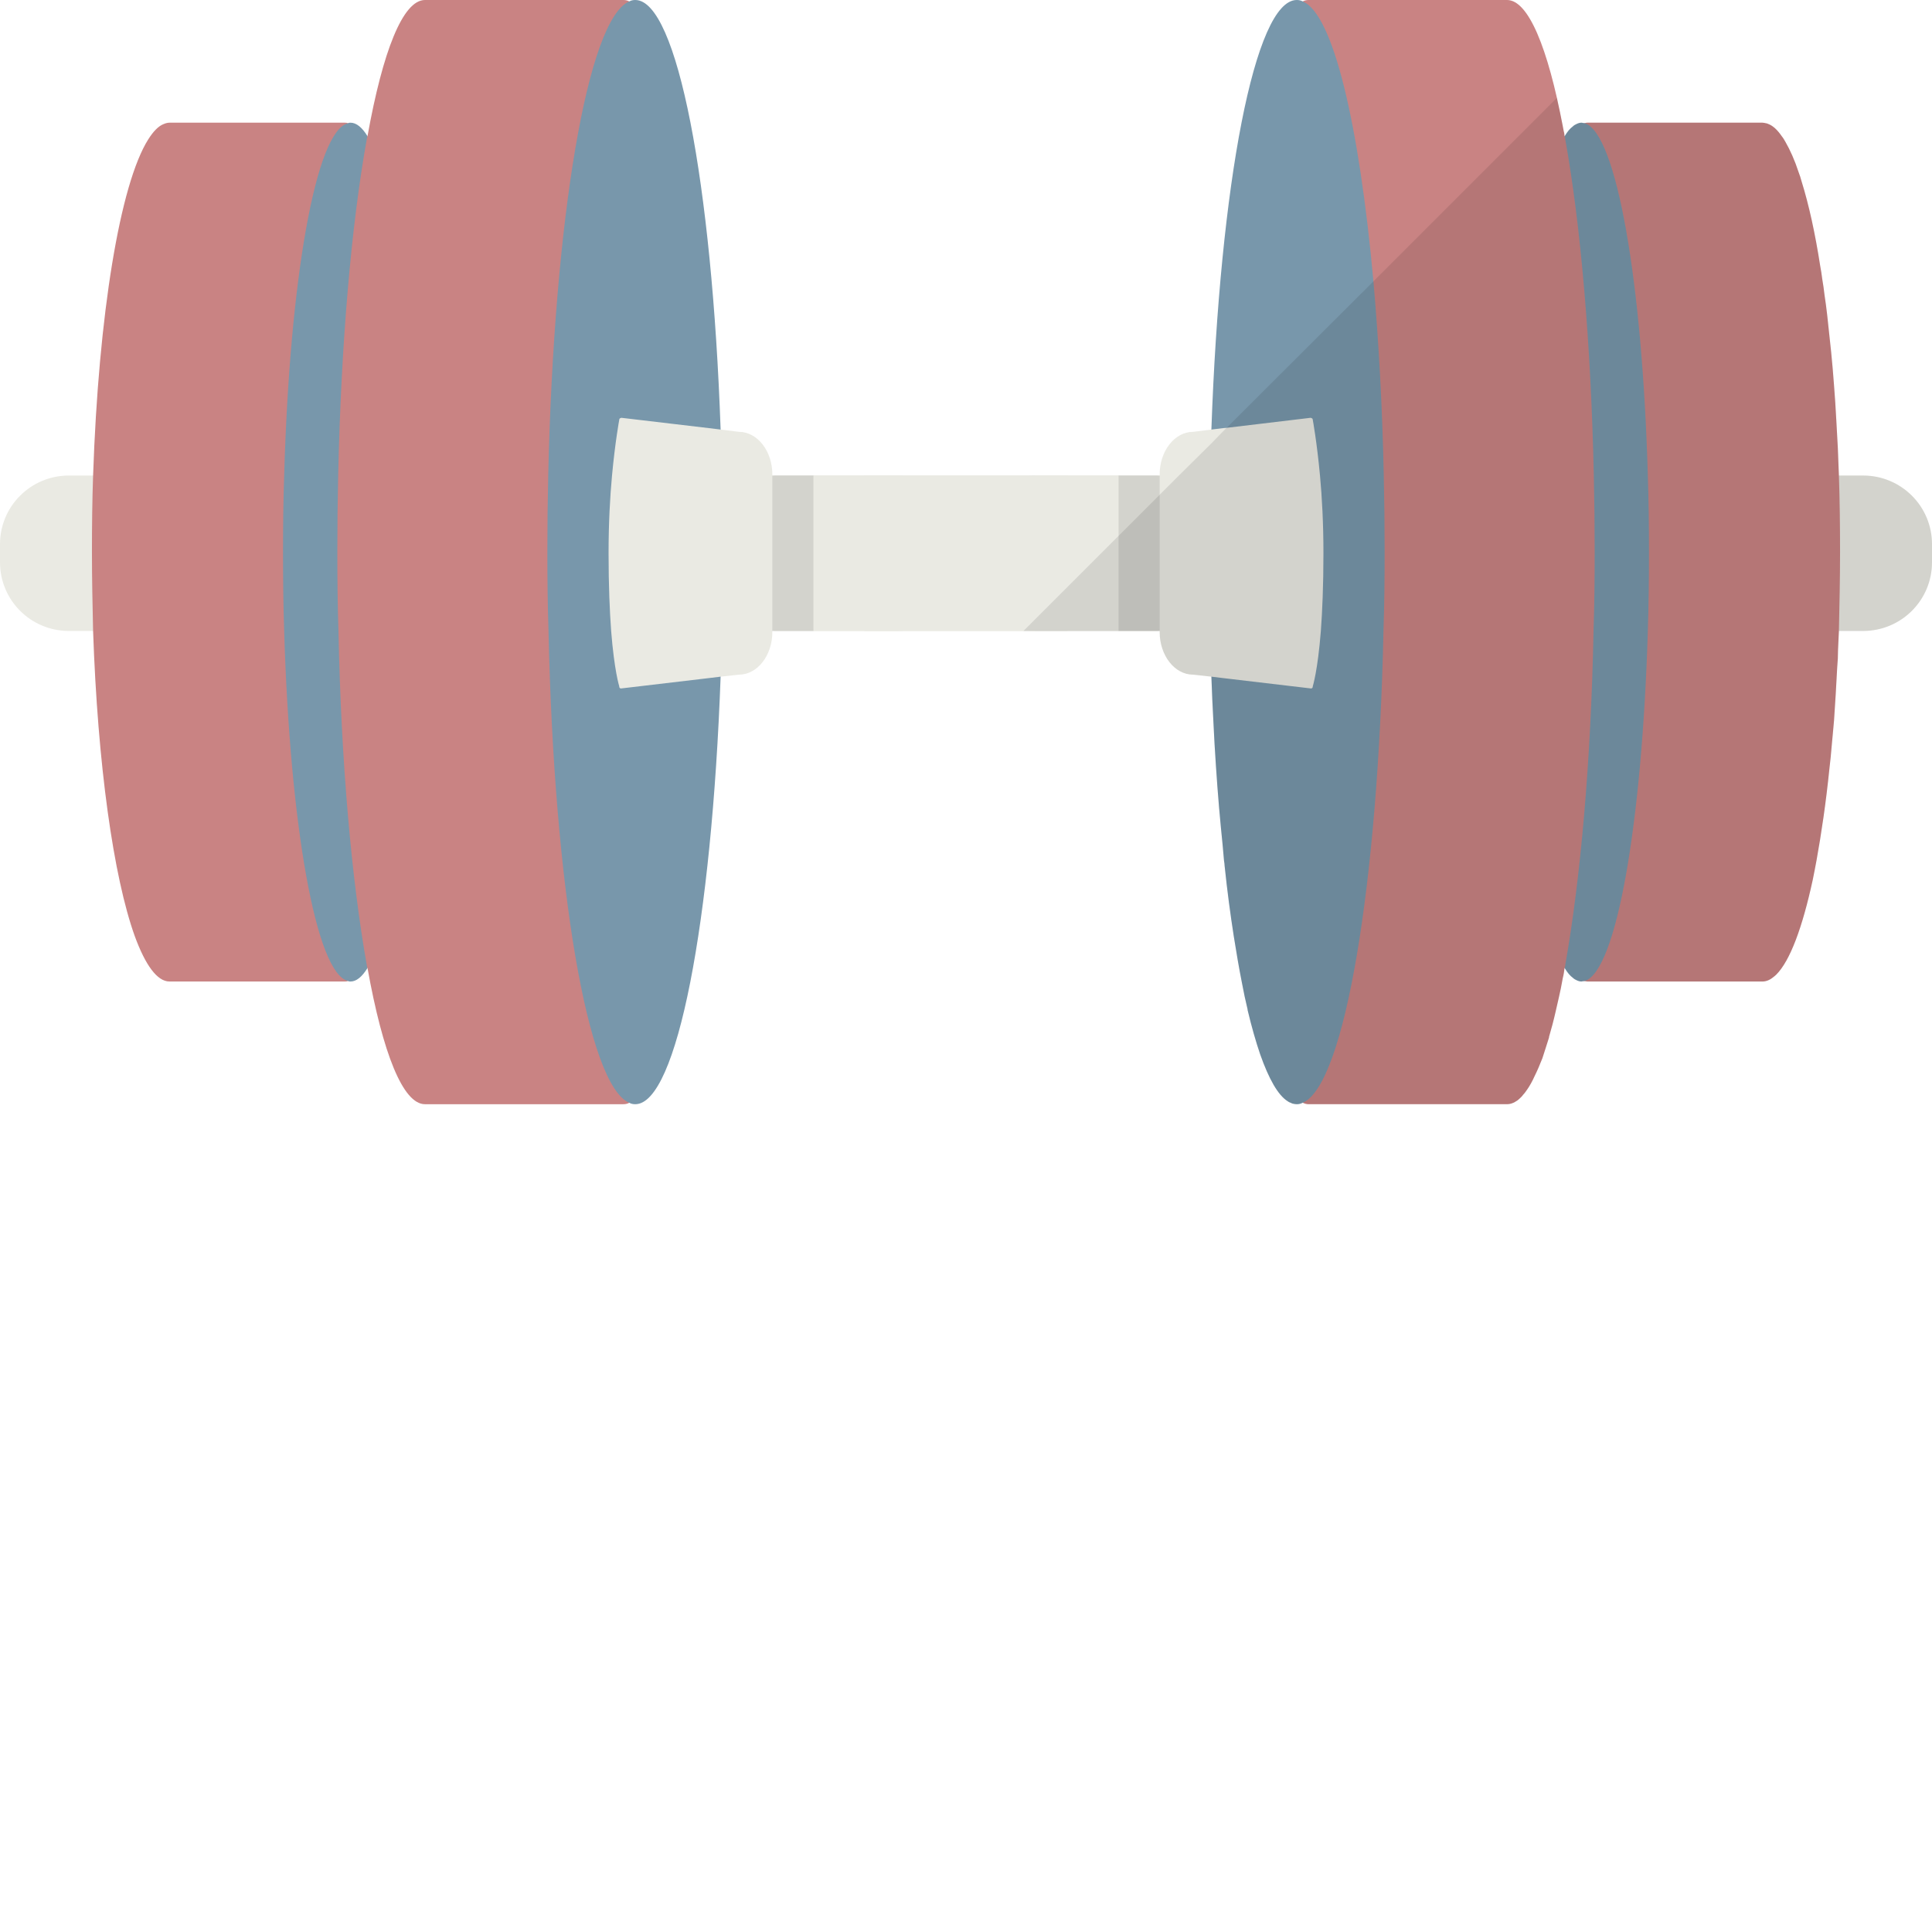
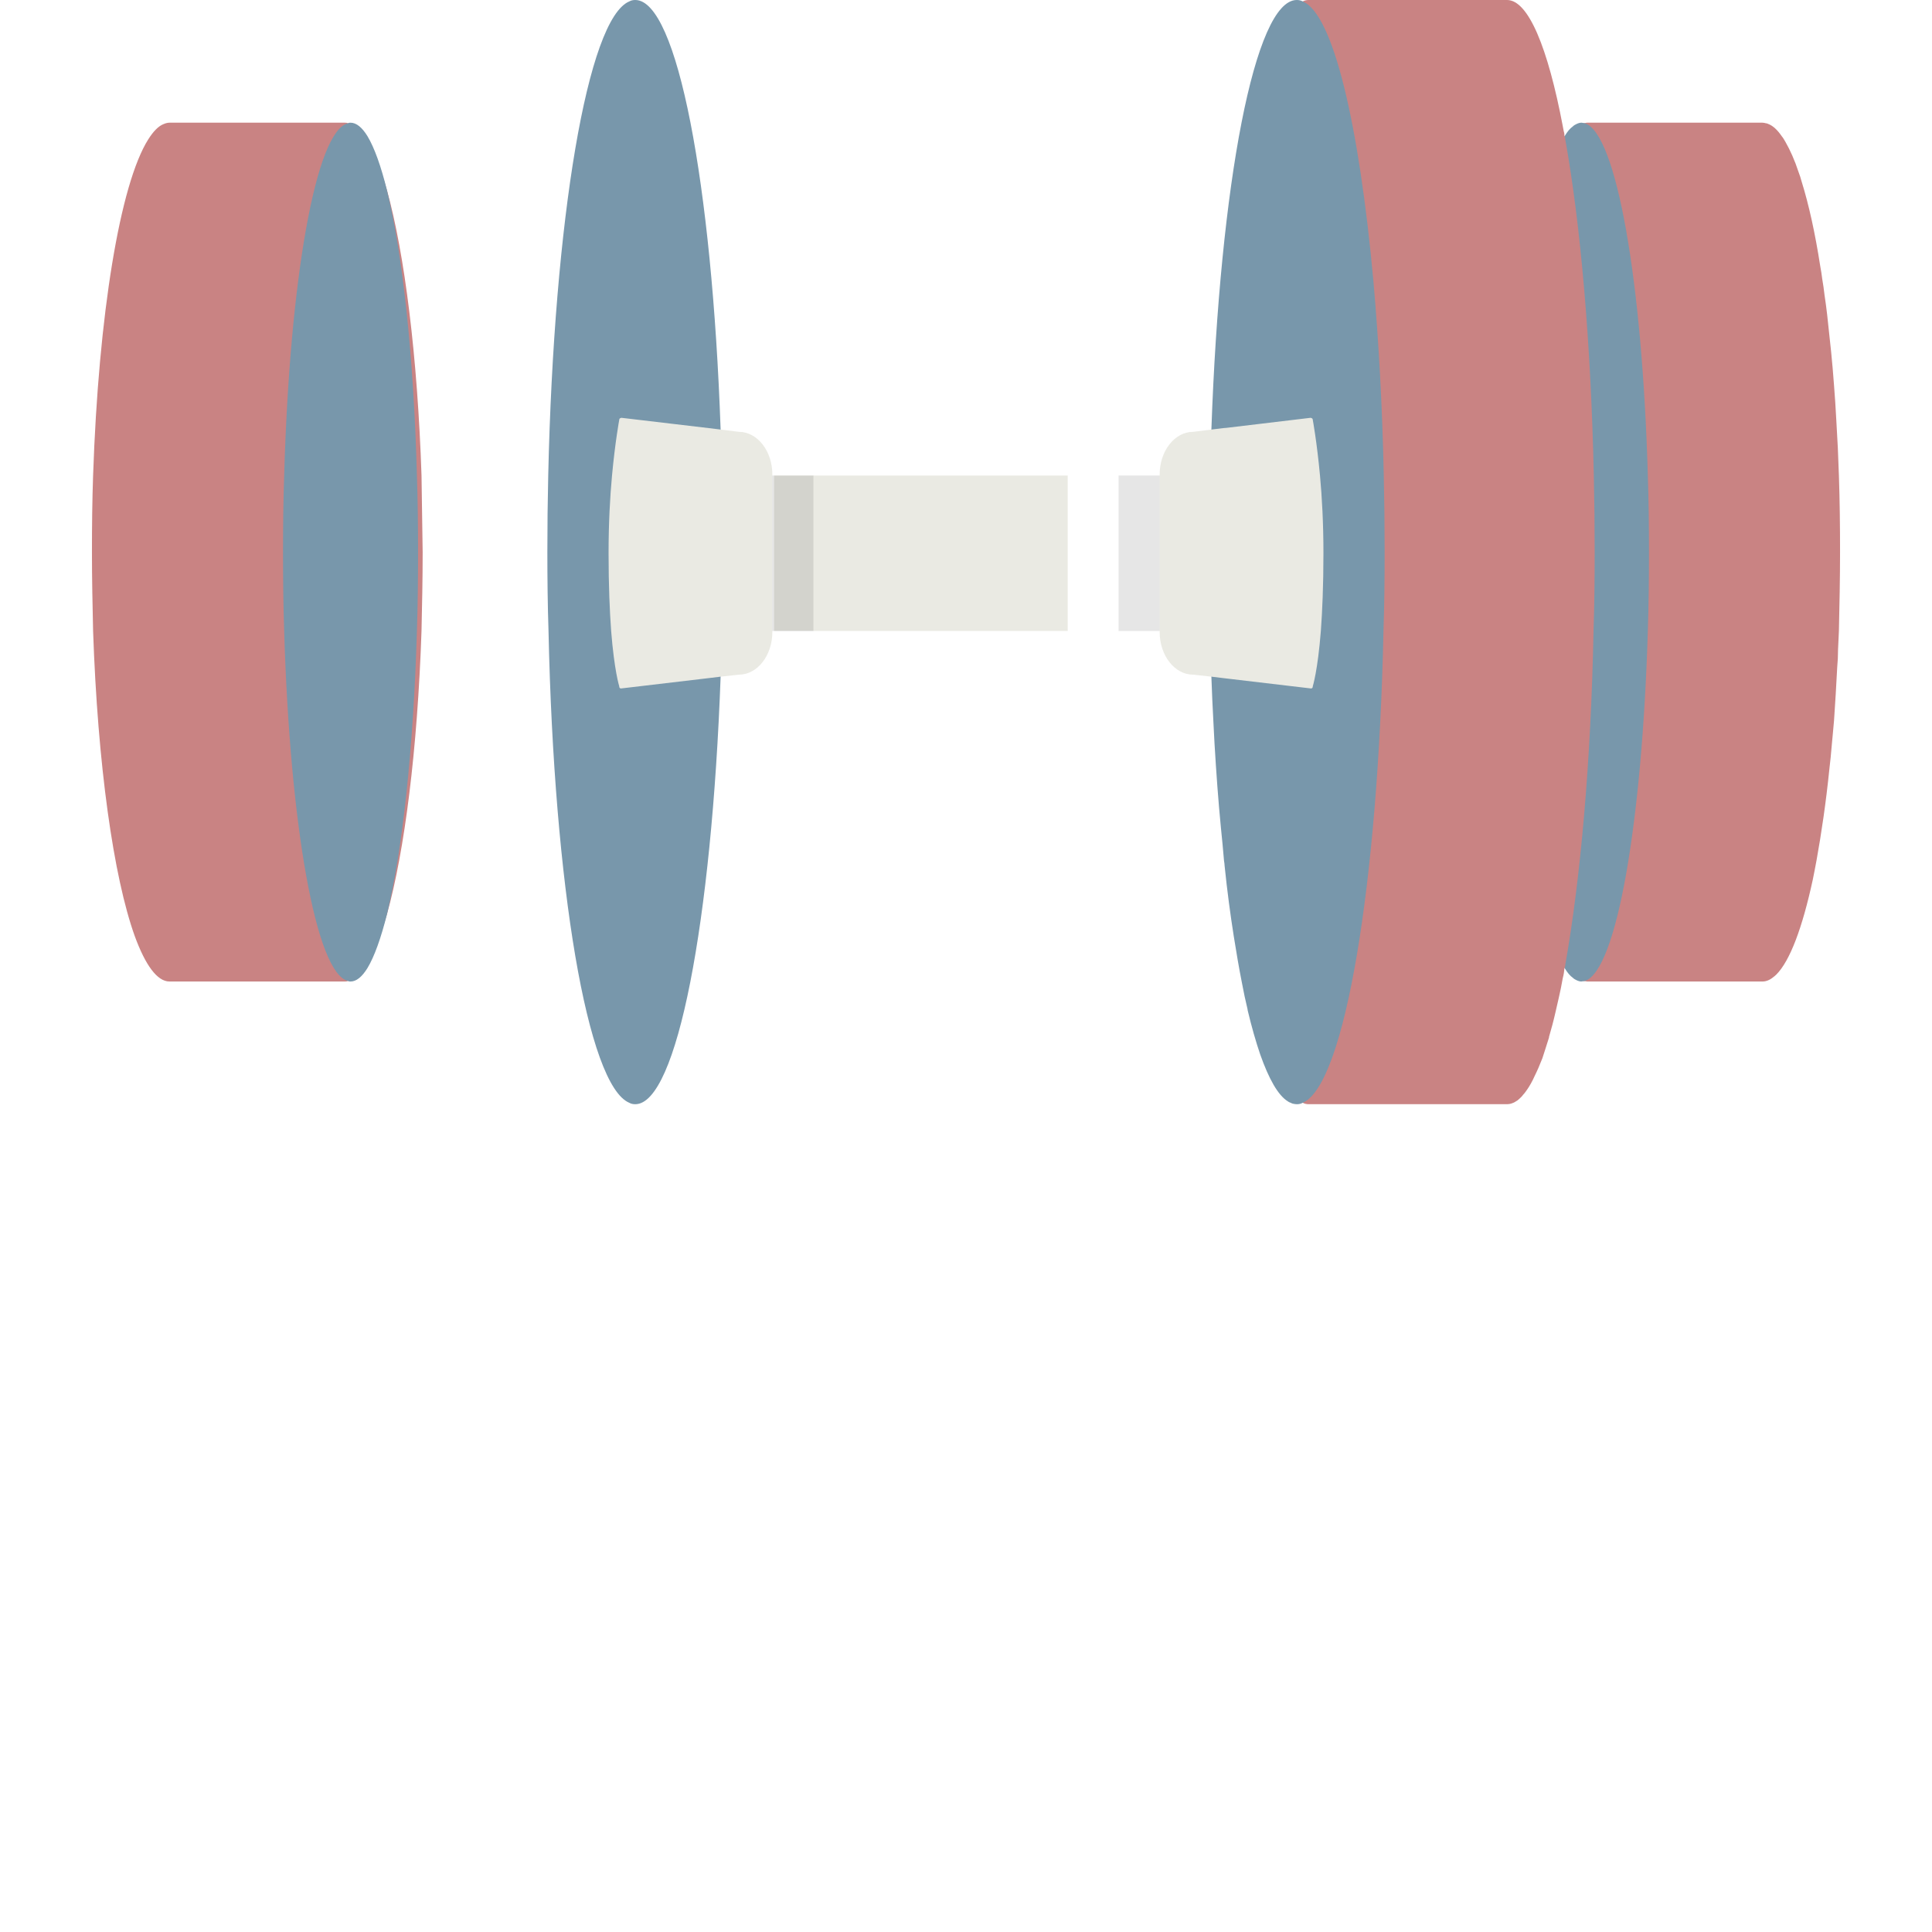
<svg xmlns="http://www.w3.org/2000/svg" version="1.1" id="_x35_" viewBox="0 0 512 512" xml:space="preserve">
  <g>
    <g>
      <g>
        <rect x="205.135" y="126.02" style="fill:#EAEAE3;" width="77.82" height="41.194" />
-         <path style="fill:#EAEAE3;" d="M255.924,144.219v4.797c0,10.051-8.148,18.198-18.275,18.198H18.275     C8.148,167.214,0,159.067,0,149.016v-4.797c0-10.051,8.148-18.199,18.275-18.199h219.374     C247.776,126.02,255.924,134.168,255.924,144.219z" />
-         <path style="fill:#C98383;" d="M112.009,146.275c0,7.158-0.152,14.163-0.304,20.94c-1.066,31.448-4.492,58.404-9.137,75.003     c-1.675,5.787-3.502,10.279-5.406,13.325c-1.599,2.589-3.198,4.112-4.95,4.416c-0.304,0.152-0.533,0.152-0.838,0.152H44.925     c-3.274,0-6.396-4.34-9.213-12.031c-5.635-15.686-9.823-45.382-11.041-80.866c-0.153-6.777-0.304-13.782-0.304-20.94     c0-6.929,0.076-13.706,0.304-20.254c1.447-42.794,7.158-77.288,14.62-89.09c1.295-2.056,2.665-3.503,4.036-4.035     c0.533-0.229,1.066-0.381,1.599-0.381h46.449c0.304,0,0.533,0,0.838,0.152c1.751,0.304,3.35,1.827,4.95,4.417     c1.904,3.046,3.731,7.615,5.406,13.402c4.645,16.752,8.071,43.859,9.137,75.536C111.933,132.568,112.009,139.346,112.009,146.275     z" />
+         <path style="fill:#C98383;" d="M112.009,146.275c0,7.158-0.152,14.163-0.304,20.94c-1.066,31.448-4.492,58.404-9.137,75.003     c-1.675,5.787-3.502,10.279-5.406,13.325c-1.599,2.589-3.198,4.112-4.95,4.416c-0.304,0.152-0.533,0.152-0.838,0.152H44.925     c-3.274,0-6.396-4.34-9.213-12.031c-5.635-15.686-9.823-45.382-11.041-80.866c-0.153-6.777-0.304-13.782-0.304-20.94     c0-6.929,0.076-13.706,0.304-20.254c1.447-42.794,7.158-77.288,14.62-89.09c1.295-2.056,2.665-3.503,4.036-4.035     c0.533-0.229,1.066-0.381,1.599-0.381h46.449c0.304,0,0.533,0,0.838,0.152c1.751,0.304,3.35,1.827,4.95,4.417     c1.904,3.046,3.731,7.615,5.406,13.402c4.645,16.752,8.071,43.859,9.137,75.536z" />
        <path style="fill:#7897AB;" d="M110.791,146.275c0,7.158-0.076,14.163-0.304,20.94c-0.914,31.448-3.883,58.404-7.919,75.003     c-1.599,6.396-3.35,11.269-5.178,14.315c-1.447,2.36-2.97,3.579-4.492,3.579c-0.229,0-0.457,0-0.686-0.152     c-8.452-1.979-15.382-41.27-16.904-92.745c-0.229-6.777-0.305-13.782-0.305-20.94c0-6.929,0.076-13.706,0.305-20.254     c1.447-51.779,8.376-91.374,16.904-93.354c0.229-0.152,0.457-0.152,0.686-0.152c1.522,0,3.046,1.219,4.492,3.579     c1.827,3.046,3.579,7.919,5.178,14.392c4.112,16.752,7.081,43.859,7.919,75.536C110.715,132.568,110.791,139.346,110.791,146.275     z" />
        <g>
-           <path style="fill:#C98383;" d="M188.459,146.275c0,7.081-0.076,14.087-0.305,20.94c0,4.188-0.152,8.376-0.304,12.488      c-2.284,61.602-10.736,108.202-21.092,112.543c-0.533,0.304-1.066,0.381-1.599,0.381h-52.54      c-5.863,0-11.193-13.63-15.229-36.093c-0.152-0.305-0.152-0.686-0.228-0.99c-3.96-22.387-6.777-53.378-7.463-88.329      c-0.228-6.853-0.304-13.858-0.304-20.94c0-6.853,0.076-13.63,0.228-20.254c0.762-35.179,3.503-66.399,7.539-88.938      c0.076-0.305,0.076-0.686,0.228-0.99C101.425,13.63,106.755,0,112.618,0h52.54c0.533,0,1.066,0.076,1.599,0.381      c10.356,4.34,18.884,51.246,21.092,113.075c0.152,4.112,0.304,8.3,0.381,12.564      C188.383,132.645,188.459,139.422,188.459,146.275z" />
          <path style="fill:#7897AB;" d="M191.581,146.275c0,7.081-0.076,14.087-0.304,20.94c0,4.112-0.152,8.148-0.304,12.107      c-2.361,64.952-11.574,113.304-22.615,113.304c-0.533,0-1.066-0.076-1.599-0.381c-11.041-4.645-19.95-57.338-21.397-125.031      c-0.228-6.853-0.305-13.858-0.305-20.94c0-6.853,0.076-13.63,0.229-20.254c1.523-67.998,10.432-120.995,21.473-125.64      C167.291,0.076,167.824,0,168.357,0c11.117,0,20.331,48.656,22.615,113.837c0.152,3.96,0.304,8.072,0.381,12.184      C191.505,132.645,191.581,139.422,191.581,146.275z" />
        </g>
        <rect x="200.795" y="126.02" style="opacity:0.1;fill:#040000;" width="14.772" height="41.194" />
        <path style="fill:#EAEAE3;" d="M204.678,125.716v41.804c0,6.168-3.96,11.269-8.833,11.269l-4.873,0.533l-3.122,0.381     l-23.224,2.741c-0.076,0-0.076,0-0.076,0c-0.304,0-0.457-0.228-0.457-0.609c0,0-1.294-4.036-2.132-14.62     c-0.381-5.178-0.685-11.955-0.685-20.635c0-7.843,0.381-14.848,0.914-20.559c0.837-8.985,1.904-14.696,1.904-14.696     c0-0.305,0.152-0.533,0.457-0.533c0-0.076,0-0.076,0.076-0.076l23.224,2.741l3.122,0.381l4.873,0.609     C200.718,114.446,204.678,119.548,204.678,125.716z" />
      </g>
      <g>
-         <rect x="229.045" y="126.02" style="fill:#EAEAE3;" width="77.82" height="41.194" />
-         <path style="fill:#EAEAE3;" d="M512,144.219v4.797c0,10.051-8.148,18.198-18.275,18.198H274.351c-0.99,0-1.98-0.076-2.894-0.228     c-8.756-1.371-15.381-8.909-15.381-17.97v-4.797c0-10.051,8.148-18.199,18.275-18.199h219.374     C503.852,126.02,512,134.168,512,144.219z" />
        <path style="fill:#C98383;" d="M487.633,146.275c0,7.158-0.152,14.163-0.304,20.94c-0.076,1.675-0.152,3.274-0.229,4.95     c0,1.599-0.076,3.198-0.228,4.797c-0.229,4.797-0.533,9.442-0.837,14.01c-0.229,2.285-0.381,4.493-0.609,6.625     c-0.152,2.056-0.381,4.112-0.609,6.092c-0.914,8.985-2.132,17.209-3.427,24.366c-0.304,1.752-0.685,3.503-0.99,5.102     c-2.741,12.64-6.015,21.473-9.67,25.128c-0.305,0.304-0.609,0.533-0.914,0.761c-0.838,0.685-1.828,1.066-2.741,1.066h-46.448     c-0.152,0-0.304-0.076-0.457-0.076c-0.152,0-0.229,0-0.381-0.076c-0.076,0.076-0.152,0-0.229,0     c-1.675-0.457-3.198-1.979-4.721-4.416c-1.904-3.046-3.731-7.538-5.33-13.325c-4.721-16.6-8.148-43.555-9.213-75.003     c-0.152-6.777-0.305-13.782-0.305-20.94c0-6.929,0.076-13.706,0.305-20.254c1.066-31.677,4.492-58.784,9.213-75.536     c1.599-5.787,3.427-10.356,5.33-13.402c1.523-2.437,3.046-3.96,4.721-4.417c0.076,0,0.152-0.076,0.229,0     c0.152-0.076,0.228-0.076,0.381-0.076c0.152-0.076,0.304-0.076,0.457-0.076h46.448c0.305,0,0.609,0.076,0.914,0.152     c0.229,0,0.381,0.076,0.533,0.152c1.295,0.457,2.513,1.599,3.655,3.274c0.381,0.457,0.685,0.99,0.99,1.523     c1.218,2.132,2.436,4.797,3.502,8.071c0.305,0.761,0.533,1.522,0.762,2.361c1.904,6.091,3.579,13.63,4.949,22.463     c0.229,1.142,0.381,2.284,0.533,3.426c0.229,1.37,0.457,2.817,0.609,4.264c0.533,3.427,0.914,7.081,1.294,10.813     c0.152,1.371,0.304,2.817,0.457,4.264c0.304,2.894,0.533,5.863,0.762,8.833c0.228,3.046,0.457,6.092,0.609,9.29     c0.305,4.797,0.533,9.67,0.686,14.62C487.557,132.568,487.633,139.346,487.633,146.275z" />
        <path style="fill:#7897AB;" d="M436.997,146.275c0,7.158-0.076,14.163-0.305,20.94c-1.523,51.017-8.3,90.08-16.676,92.745     c-0.076,0-0.152,0.076-0.228,0c-0.152,0.076-0.229,0.152-0.381,0.076c-0.076,0-0.152,0.076-0.305,0.076     c-0.457,0-0.914-0.152-1.371-0.381c-0.304-0.152-0.609-0.304-0.914-0.609c-0.761-0.533-1.447-1.371-2.132-2.513l-0.076-0.076     c-1.828-3.046-3.579-7.919-5.102-14.315c-4.112-16.6-7.081-43.555-7.995-75.003c-0.228-6.777-0.304-13.782-0.304-20.94     c0-6.929,0.076-13.706,0.304-20.254c0.838-31.677,3.807-58.784,7.995-75.536c1.523-6.473,3.274-11.346,5.102-14.392l0.076-0.076     c0.686-1.142,1.371-1.98,2.132-2.513c0.304-0.304,0.609-0.457,0.914-0.609c0.457-0.229,0.914-0.381,1.371-0.381     c0.152,0,0.229,0,0.305,0.076c0.152-0.076,0.228,0,0.381,0.076c0.076-0.076,0.152,0,0.228,0     c8.376,2.665,15.229,42.032,16.676,93.354C436.921,132.568,436.997,139.346,436.997,146.275z" />
        <g>
          <path style="fill:#C98383;" d="M422.606,146.275c0,7.081-0.076,14.087-0.305,20.94c-0.685,34.951-3.502,65.942-7.462,88.329      c0,0.304-0.076,0.609-0.152,0.914c0,0.076-0.076,0.076-0.076,0.076c-0.076,0.914-0.229,1.827-0.457,2.665      c-0.305,1.827-0.686,3.579-1.066,5.254c-0.305,1.218-0.533,2.437-0.837,3.655c-0.533,2.36-1.142,4.645-1.752,6.701      c0,0,0,0.076,0,0.153c-0.609,1.98-1.218,3.807-1.751,5.482c-0.686,1.752-1.371,3.35-2.056,4.721      c-0.609,1.371-1.294,2.589-1.98,3.579c-0.381,0.533-0.685,0.99-1.066,1.371c-0.305,0.457-0.686,0.761-0.99,1.066      c-0.305,0.304-0.609,0.533-0.914,0.685c-0.229,0.152-0.457,0.305-0.685,0.381c-0.152,0.076-0.381,0.152-0.609,0.228      c-0.304,0.076-0.685,0.152-1.066,0.152h-52.54c-0.533,0-1.066-0.076-1.599-0.381c-0.076,0-0.076,0-0.152-0.076      c-10.28-4.721-18.656-51.17-20.94-112.467c-0.152-4.112-0.305-8.3-0.305-12.488c-0.228-6.853-0.304-13.858-0.304-20.94      c0-6.853,0.076-13.63,0.228-20.254c0.076-3.96,0.152-7.843,0.305-11.651c0-0.304,0.076-0.609,0.076-0.914      c2.208-61.83,10.736-108.735,21.092-113.075C345.775,0.076,346.308,0,346.841,0h52.54c5.635,0,10.812,12.564,14.772,33.427      c0.076,0.381,0.152,0.838,0.228,1.219c0.153,0.457,0.229,0.914,0.229,1.447c0,0,0.076,0,0.076,0.076      c0.076,0.304,0.152,0.609,0.152,0.914c4.036,22.539,6.777,53.758,7.538,88.938C422.529,132.645,422.606,139.422,422.606,146.275      z" />
          <path style="fill:#7897AB;" d="M366.943,146.275c0,7.081-0.076,14.087-0.305,20.94c-1.447,67.389-10.279,119.929-21.244,124.955      c-0.076,0.076-0.076,0.076-0.152,0.076c-0.533,0.304-1.066,0.381-1.599,0.381c-0.381,0-0.686-0.076-1.066-0.152      c-0.152-0.076-0.304-0.076-0.533-0.228c-0.304-0.076-0.533-0.229-0.761-0.381c-2.589-1.599-5.026-5.939-7.31-12.412      c-1.142-3.35-2.284-7.31-3.35-11.802c0,0,0-0.076,0-0.152c-0.533-2.208-1.066-4.645-1.523-7.158      c-0.761-3.807-1.447-7.919-2.132-12.184c-0.914-5.787-1.752-12.031-2.437-18.731c0-0.381-0.076-0.838-0.152-1.295      c-0.228-2.893-0.533-5.863-0.838-8.909c-0.685-7.005-1.218-14.392-1.675-22.082c-0.076-1.979-0.228-3.883-0.304-5.863      c-0.228-3.883-0.381-7.919-0.533-11.955c-0.152-3.96-0.304-7.995-0.304-12.107c-0.229-6.853-0.304-13.858-0.304-20.94      c0-6.853,0.076-13.63,0.228-20.254c0.076-2.817,0.152-5.635,0.229-8.376c0-1.294,0.076-2.589,0.152-3.807      C323.312,48.656,332.526,0,343.643,0c0.533,0,1.066,0.076,1.599,0.381c8.071,3.35,14.925,32.438,18.732,74.165      c1.371,15.61,2.361,32.971,2.741,51.474C366.867,132.645,366.943,139.422,366.943,146.275z" />
        </g>
        <rect x="296.433" y="126.02" style="opacity:0.1;fill:#040000;" width="14.772" height="41.194" />
        <path style="fill:#EAEAE3;" d="M350.725,146.579c0,8.68-0.305,15.457-0.685,20.635c-0.837,10.584-2.132,14.62-2.132,14.62     c0,0.381-0.152,0.609-0.457,0.609c0,0,0,0-0.076,0l-23.224-2.741l-3.122-0.381l-4.873-0.533c-4.873,0-8.833-5.102-8.833-11.269     v-41.804c0-6.168,3.96-11.27,8.833-11.27l4.873-0.609l3.122-0.381l0.914-0.076l22.31-2.665c0.076,0,0.076,0,0.076,0.076     c0.304,0,0.457,0.228,0.457,0.533c0,0,1.066,5.711,1.904,14.696C350.344,131.731,350.725,138.736,350.725,146.579z" />
      </g>
    </g>
-     <path style="opacity:0.1;fill:#040000;" d="M512,144.219v4.797c0,10.051-8.148,18.198-18.275,18.198h-6.396   c-0.076,1.675-0.152,3.274-0.229,4.95c0,1.599-0.076,3.198-0.228,4.797c-0.229,4.797-0.533,9.442-0.837,14.01   c-0.229,2.209-0.381,4.417-0.609,6.625c-0.152,2.056-0.381,4.112-0.609,6.092c-0.914,8.985-2.132,17.209-3.427,24.366   c-0.304,1.752-0.685,3.503-0.99,5.102c-2.741,12.64-6.015,21.473-9.67,25.128c-0.305,0.304-0.609,0.533-0.914,0.761   c-0.838,0.685-1.828,1.066-2.741,1.066h-46.448c-0.152,0-0.304-0.076-0.457-0.076c0,0-0.076-0.076-0.152-0.076   s-0.152-0.076-0.228-0.076s-0.152,0.076-0.229,0.076c0,0-0.076,0.076-0.152,0.076c-0.076,0-0.152,0.076-0.305,0.076   c-0.457,0-0.914-0.152-1.371-0.381c-0.304-0.152-0.609-0.304-0.914-0.609c-0.761-0.609-1.447-1.523-2.132-2.665   c0,0.076,0,0.076,0,0.152c-0.228,0.914-0.381,1.752-0.533,2.589c-0.305,1.827-0.686,3.579-1.066,5.254   c-0.305,1.218-0.533,2.437-0.837,3.655c-0.533,2.36-1.142,4.569-1.752,6.701c0,0,0,0.076,0,0.153   c-0.609,1.98-1.218,3.807-1.751,5.482c-0.686,1.752-1.371,3.35-2.056,4.721c-0.609,1.371-1.294,2.589-1.98,3.579   c-0.381,0.533-0.685,0.99-1.066,1.371c-0.305,0.457-0.686,0.761-0.99,1.066c-0.305,0.304-0.609,0.533-0.914,0.685   c-0.229,0.152-0.457,0.305-0.685,0.381c-0.152,0.076-0.381,0.152-0.609,0.228c-0.304,0.076-0.685,0.152-1.066,0.152h-52.54   c-0.457,0-0.99-0.229-1.447-0.457c-0.076,0-0.076-0.076-0.152-0.076c-0.076,0-0.076,0.076-0.152,0.076   c-0.457,0.228-0.99,0.457-1.447,0.457c-0.381,0-0.686-0.076-1.066-0.152c-0.152-0.076-0.304-0.076-0.533-0.228   c-0.304-0.076-0.533-0.229-0.761-0.381c-2.589-1.599-5.026-5.939-7.31-12.412c-1.142-3.35-2.284-7.31-3.35-11.802   c0,0,0-0.076,0-0.152c-0.533-2.208-1.066-4.645-1.523-7.158c-0.761-3.807-1.447-7.919-2.132-12.184   c-0.837-5.787-1.675-12.031-2.437-18.731c0-0.381-0.076-0.838-0.152-1.295c-0.228-2.893-0.533-5.863-0.838-8.909   c-0.685-7.005-1.218-14.392-1.675-22.082c-0.076-1.979-0.228-3.883-0.304-5.863c-0.228-3.883-0.381-7.919-0.533-11.955   l-4.873-0.533c-4.873,0-8.833-5.102-8.833-11.269v-0.305h-36.093l41.194-41.194l8.453-8.376l3.198-3.274l0.99-0.99l38.91-38.834   l48.581-48.581c0.533,2.361,1.066,4.873,1.599,7.462c0.076,0.381,0.152,0.838,0.228,1.219c0.076,0.457,0.153,0.914,0.304,1.37   c0,0.076,0,0.076,0,0.153c0.686-1.142,1.371-2.056,2.132-2.665c0.304-0.304,0.609-0.457,0.914-0.609   c0.457-0.229,0.914-0.381,1.371-0.381c0.152,0,0.229,0,0.305,0.076c0.076,0,0.152,0.076,0.152,0.076   c0.076,0,0.152,0.076,0.229,0.076s0.152-0.076,0.228-0.076s0.152-0.076,0.152-0.076c0.152-0.076,0.304-0.076,0.457-0.076h46.448   c0.305,0,0.609,0.076,0.914,0.152c0.229,0,0.381,0.076,0.533,0.152c1.295,0.457,2.513,1.599,3.655,3.274   c0.381,0.457,0.685,0.99,0.99,1.523c1.218,2.132,2.436,4.797,3.502,8.071c0.305,0.761,0.533,1.522,0.762,2.361   c1.904,6.091,3.579,13.63,4.949,22.463c0.229,1.142,0.381,2.284,0.533,3.426c0.229,1.37,0.457,2.817,0.609,4.264   c0.533,3.427,0.914,7.081,1.294,10.813c0.152,1.371,0.304,2.817,0.457,4.264c0.304,2.894,0.533,5.863,0.762,8.833   c0.228,3.046,0.457,6.168,0.609,9.29c0.305,4.797,0.533,9.67,0.686,14.62h6.396C503.852,126.02,512,134.168,512,144.219z" />
  </g>
</svg>